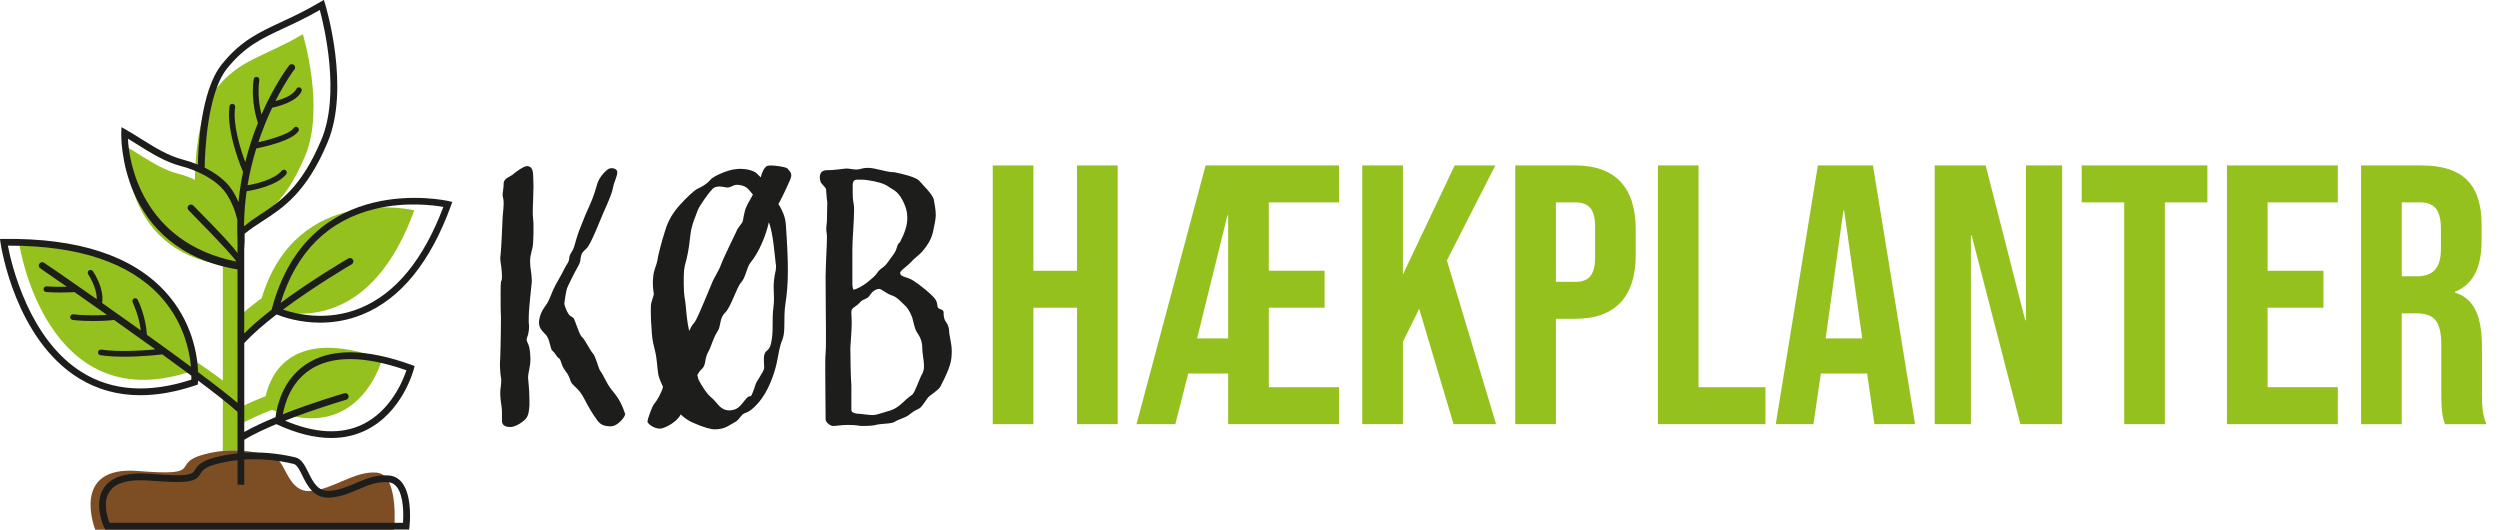
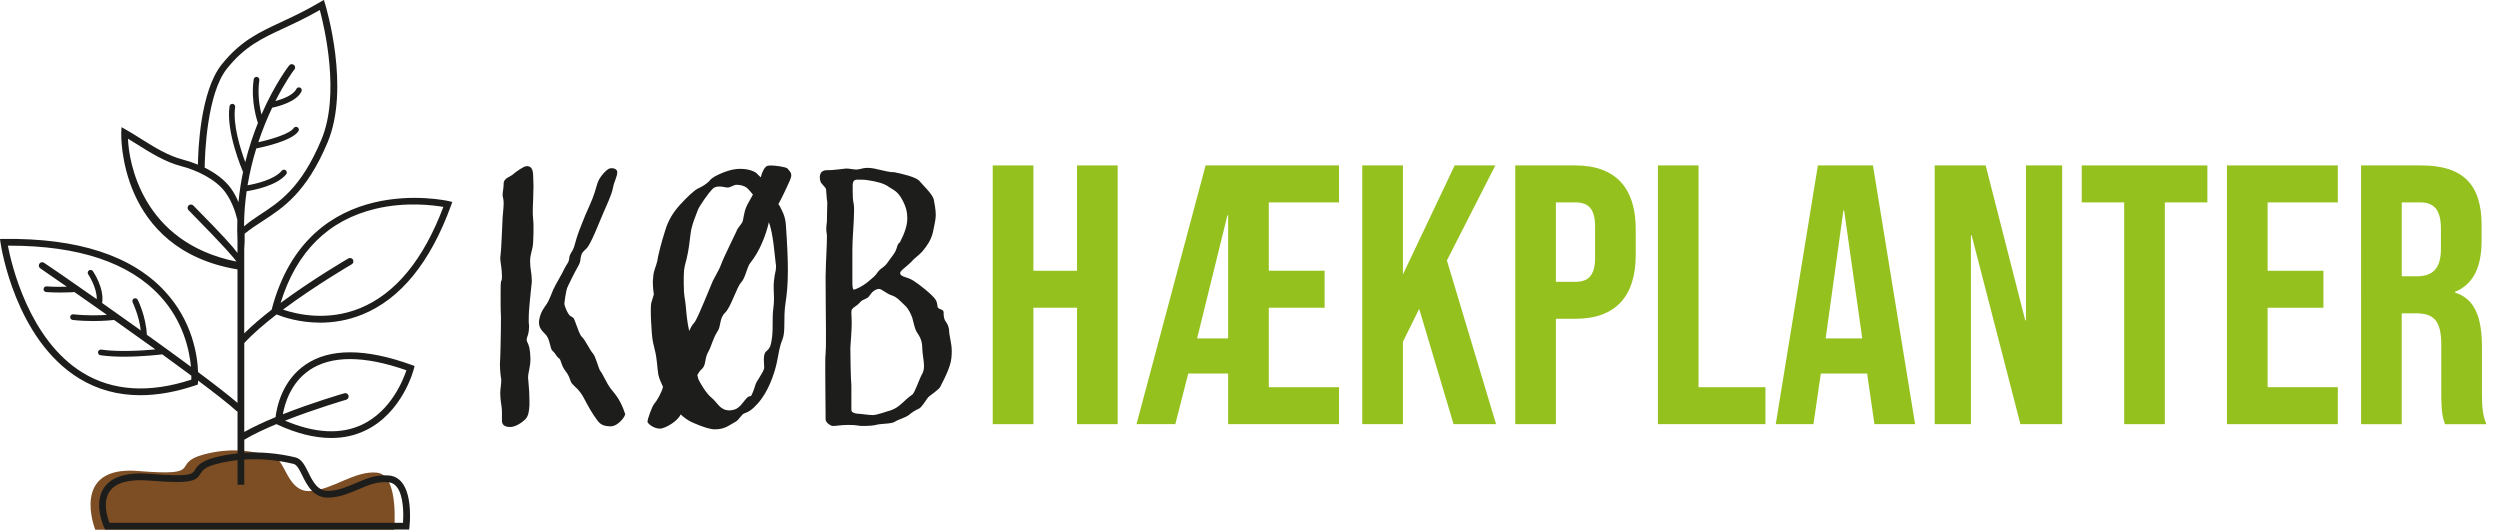
<svg xmlns="http://www.w3.org/2000/svg" id="Laag_1" version="1.1" viewBox="0 0 852.77 180.73">
  <defs>
    <style>
      .st0 {
        fill: #95c11f;
      }

      .st1 {
        fill: #1d1d1b;
      }

      .st2 {
        fill: #7d4e24;
      }
    </style>
  </defs>
  <g>
-     <path class="st0" d="M81.17,153.65v-8.52c3.28-1.86,7.41-3.69,11.56-5.32,30.07,12,37.62-17.39,37.62-17.39-30.76-11.15-38.04,5.11-39.75,12.71-3.26,1.29-6.53,2.71-9.43,4.19v-21.99c3.04-3.23,7.43-8.22,11.82-11.46,9.94,2.46,34.29,4.54,48.33-34.14,0,0-40.09-9.53-52.08,29.98-2.84,2.12-5.62,4.34-8.08,6.55v-27.03l.21-.38c-.02-.59-.03-1.16-.04-1.73,7.38-5.42,15.09-7.65,22.76-25.94,6.87-16.38-.79-41.52-.79-41.52-13.67,8.06-21.27,8.26-29.73,18.75-7.2,8.93-7.07,30.77-7.07,30.77l.1.19c-1.96-.93-3.99-1.65-5.87-2.13-6.54-1.67-12.32-6.21-17.61-9.2,0,0-1.8,35.13,32.74,40.3.05.08.09.16.15.23v39.24c-3.16-2.45-7.1-5.14-11.23-7.81-.99-11.2-8.46-38.8-58.1-38.16,0,0,9.06,58.26,57.2,43.26,5.1,3.33,9.17,6.04,12.12,8.7v18.03c1.84-.19,3.55-.23,5.14-.17Z" />
    <path class="st2" d="M128.6,161.22c-7.62-.75-14.97,5.81-22.79,6.28-7.83.47-8.36-10.63-12.46-11.6-2.58-.61-6.6-2.04-12.18-2.25-1.58-.06-3.29-.02-5.13.17-2,.2-4.14.57-6.45,1.18-11.89,3.13,1,7.59-22.44,5.66-23.44-1.94-14.65,20.04-14.65,20.04h101.96s1.76-18.73-5.86-19.47Z" />
  </g>
  <path class="st1" d="M83.35,116.99c2.89-3.14,6.81-6.5,11-9.73,2.22.9,7.75,2.8,14.88,2.8,4.35,0,9.29-.71,14.41-2.8,13.02-5.3,23.18-17.8,30.21-37.16l.44-1.21-1.25-.3c-.48-.11-47.77-10.78-60.34,36.88l-.04.17c-3.43,2.66-6.67,5.41-9.35,8.08v-28.79c.13-1.56.2-3.32.14-5.21,1.93-1.57,3.95-2.9,6.07-4.27,7.05-4.57,15.04-9.76,22.22-26.88,7.76-18.49-.48-46.05-.84-47.22l-.42-1.39-1.26.74c-5.11,3.02-9.5,5.06-13.37,6.86-7.69,3.58-13.76,6.41-20.19,14.38-7.41,9.2-8.09,29.58-8.15,34.22-1.73-.72-3.44-1.28-5.02-1.69-5.16-1.32-9.88-4.28-14.44-7.15-1.73-1.08-3.36-2.11-4.98-3.03l-1.63-.92-.08,1.87c-.02.4-1.27,39.82,39.65,46.66v45.53c-2.97-2.56-7.76-6.27-13.44-10.51-.22-5.7-1.91-17.32-11.27-27.49-11.25-12.22-29.75-18.26-55-17.93l-1.31.02.19,1.3c.19,1.34,5.03,32.91,26.81,46.26,6.23,3.82,13.21,5.73,20.88,5.73,5.9,0,12.2-1.13,18.89-3.39l.7-.24.07-.74c0-.07.03-.28.04-.63,5.81,4.35,10.53,8.04,13.04,10.33.12.11.26.18.41.23v14.29c-2.62.27-5.18.71-7.65,1.36-5.06,1.33-6.13,3.05-6.9,4.3-.85,1.37-1.52,2.45-15.15,1.32-7.89-.65-13.2.91-15.79,4.64-3.79,5.47-.15,13.34.01,13.68l.31.66h103.71l.12-1.02c.05-.42,1.14-10.41-2.6-15.04-1.13-1.39-2.57-2.19-4.29-2.36-4.41-.43-7.97,1.1-11.41,2.58-2.79,1.2-5.68,2.45-9.07,2.65-3.91.24-5.54-3.04-7.1-6.21-1.19-2.42-2.32-4.7-4.49-5.22-5.87-1.39-11.75-1.91-17.39-1.56v-4.46c3.08-1.83,6.93-3.64,10.94-5.31l.27.13c6.66,3.07,12.83,4.6,18.45,4.6,4.16,0,8.03-.84,11.57-2.53,12.62-6,16.45-20.41,16.6-21.02l.26-1.01-.98-.35c-15.74-5.71-27.92-5.76-36.19-.14-8,5.42-9.84,14.45-10.26,17.94-3.81,1.57-7.53,3.29-10.67,5.05v-30.33s.03-.02.04-.03ZM128.14,71.21c10.3-2.46,19.75-1.21,23.09-.63-6.77,17.99-16.33,29.61-28.42,34.55-11.28,4.6-21.83,2-26.28.48,11.11-8.28,23.27-15.36,23.45-15.46.55-.32.74-1.02.42-1.57-.32-.55-1.02-.73-1.57-.42-.71.41-12.24,7.13-23.11,15.17,5.36-17.45,16.24-28.26,32.42-32.12ZM65.29,129.49c-14.38,4.7-26.85,3.91-37.09-2.36C9.77,115.84,3.85,89.9,2.69,83.8c.19,0,.37,0,.56,0,23.57,0,40.84,5.77,51.35,17.17,7.86,8.52,10,18.32,10.54,24.15-4.69-3.47-9.86-7.22-15.05-10.94-.28-6.16-2.98-11.68-3.1-11.91-.24-.48-.82-.68-1.3-.44-.48.24-.68.82-.44,1.3.02.05,2.17,4.46,2.77,9.57-4.53-3.24-9.03-6.43-13.18-9.35.79-5.07-2.98-10.62-3.15-10.86-.3-.44-.91-.55-1.35-.25-.44.3-.55.91-.25,1.35.03.05,2.99,4.41,2.91,8.47-9.97-7-17.55-12.2-18.06-12.48-.55-.31-1.25-.1-1.56.45-.31.56-.1,1.25.45,1.56.08.05,3.59,2.46,8.97,6.21-1.8.05-4.33.06-6.9-.12-.54-.02-1,.37-1.04.9-.04.54.37,1,.9,1.04,1.66.12,3.3.16,4.74.16,2.59,0,4.53-.12,4.91-.15,3.27,2.29,7.05,4.93,11.07,7.77-2.47.17-6.77.32-11.47-.19-.53-.06-1.01.33-1.07.86-.06.53.33,1.01.86,1.07,2.54.28,4.95.37,7.03.37,4.05,0,6.87-.35,7.05-.37.01,0,.02,0,.03-.01,4.58,3.24,9.39,6.67,14.08,10.05-3.91.37-12.31.97-18.45.07-.53-.08-1.02.29-1.1.82-.08.53.29,1.02.82,1.1,2.5.37,5.31.5,8.06.5,6.45,0,12.47-.72,13.03-.79,3.46,2.5,6.81,4.95,9.92,7.26,0,.56,0,1.03-.01,1.38ZM100.18,158.26c1.12.26,2.02,2.08,2.96,4,1.63,3.3,3.87,7.81,9.3,7.48,3.79-.23,6.87-1.55,9.84-2.83,3.32-1.43,6.46-2.78,10.28-2.4,1.1.11,1.99.6,2.73,1.51,2.52,3.11,2.35,9.77,2.19,12.32H37.34c-.71-1.84-2.41-7.16.08-10.74,2.09-3.01,6.71-4.23,13.71-3.66,14.39,1.19,15.76.06,17.29-2.4.64-1.03,1.36-2.19,5.54-3.3,2.28-.6,4.65-1.01,7.07-1.28v8.38h2.29v-8.59c5.46-.35,11.17.15,16.86,1.5ZM105.55,126.25c7.46-5.04,18.58-5.02,33.08.05-1.09,3.29-5.24,13.85-15.06,18.52-7.27,3.46-16.13,3-26.34-1.33,10.34-4.08,20.72-7.09,20.87-7.14.61-.18.96-.81.78-1.42-.18-.61-.81-.96-1.42-.78-.64.18-10.76,3.12-20.98,7.16.67-3.73,2.73-10.76,9.08-15.05ZM64.25,71.62c.11.13.38.41,1.61,1.66,10.25,10.4,14.04,14.74,14.77,15.94-32.33-6.5-36.73-34.19-36.97-41.91,1.03.62,2.08,1.28,3.17,1.97,4.49,2.82,9.58,6.02,15.09,7.43,4.9,1.25,11.78,4.37,15.06,9.04,1.98,2.81,3.22,6.04,3.98,9.22-.07,2.3-.06,4.64.05,7.03v4.29c-1.64-2.25-5.42-6.4-13.52-14.61-.81-.82-1.36-1.37-1.48-1.51-.4-.48-1.12-.55-1.61-.15-.49.4-.56,1.12-.16,1.61ZM83.29,77.21c-.02-.16-.03-.31-.05-.47.05-3.99.36-7.84.89-11.51,2.63-.41,10.31-1.92,13.48-5.76.34-.41.28-1.02-.13-1.37-.41-.34-1.02-.28-1.37.13-2.52,3.05-8.83,4.47-11.67,4.97.75-4.48,1.78-8.69,2.98-12.56,2.65-.53,12.23-2.64,14.37-5.88.29-.45.17-1.05-.27-1.34-.45-.29-1.05-.17-1.34.27-1.27,1.92-7.52,3.83-12.07,4.82,1.48-4.44,3.13-8.4,4.73-11.77,2.32-.49,8.32-2.06,10-5.55.23-.48.03-1.06-.45-1.3-.48-.23-1.06-.03-1.3.45-.99,2.06-4.5,3.42-7.15,4.14,3.36-6.64,6.23-10.49,6.29-10.54.5-.39.59-1.1.21-1.61-.39-.5-1.11-.6-1.61-.21-.26.2-5.07,6.47-9.65,16.95-.63-2.56-1.41-7.03-.72-11.74.08-.53-.29-1.02-.82-1.1-.53-.08-1.02.29-1.1.82-1.11,7.61,1.28,14.43,1.44,14.88-1.59,3.98-3.11,8.46-4.32,13.37-1.57-4.22-4.35-12.85-3.45-18.76.08-.53-.28-1.02-.81-1.11-.52-.08-1.02.28-1.1.81-1.31,8.61,4.33,21.79,4.58,22.35,0,.02.02.03.03.05-.69,3.28-1.23,6.74-1.57,10.34-.64-1.59-1.45-3.14-2.47-4.59-2.14-3.04-5.52-5.45-9.06-7.21.06-4.4.73-25.25,7.64-33.82,6.09-7.56,11.66-10.15,19.37-13.74,3.59-1.67,7.62-3.54,12.27-6.21,1.57,5.87,7,28.83.53,44.26-6.91,16.47-14.25,21.24-21.35,25.84-2,1.3-3.4,2.33-4.99,3.68Z" />
  <g>
    <path class="st1" d="M175.15,59.33c.81-.69,3.47-2.66,4.51-2.66s2.08.35,2.2,3.01c0,1.39.12,2.54.12,3.82s-.12,2.78-.12,4.63c-.12,2.2-.12,3.24-.12,4.17,0,.69,0,1.39.12,2.43.12,1.04.12,1.97.12,3.01,0,1.39,0,2.89-.12,4.86-.12,2.89-1.04,3.7-1.04,6.59,0,2.43.58,4.05.58,6.48,0,.46,0,1.04-.12,1.62-.23,2.78-.93,7.87-.93,11.69,0,.81,0,1.5.12,2.08,0,3.24-.81,3.82-.81,4.75,0,.23,0,.46.12.69.69,1.39,1.04,2.31,1.16,5.79,0,3.12-.81,4.51-.81,6.71,0,.35.12.69.12,1.16.23,2.31.35,4.63.35,6.48v1.62c-.12,1.97-.35,3.7-1.39,4.74-1.27,1.27-3.47,2.66-5.21,2.66-1.16,0-2.78-.35-2.78-2.08v-2.66c0-.69,0-1.27-.12-2.08-.23-1.62-.46-3.01-.46-4.86,0-1.5.35-2.66.35-4.51-.23-1.16-.46-3.36-.46-5.32.12-1.04.35-10.07.35-16.2-.12-1.62-.12-4.74-.12-7.52,0-2.31,0-4.28.23-4.63s.23-.81.23-1.5c0-1.04-.12-2.43-.23-3.24-.12-.92-.35-2.08-.35-3.24,0-.35.12-.69.12-1.04.23-1.39.58-10.53.69-12.73.12-1.5.35-3.35.35-4.86,0-.69-.12-1.39-.23-1.85-.12-.35-.12-.58-.12-.92,0-1.04.35-2.2.35-3.82,0-1.85,2.31-2.31,3.36-3.24ZM207.9,57.48c.23,0,.46-.12.69-.12.81,0,1.97.35,1.97,1.39,0,1.5-1.16,3.36-1.5,5.44-.46,2.43-2.2,5.9-3.36,8.68-1.27,2.89-4.16,10.53-5.67,11.92s-1.62,1.62-1.85,2.66c-.35,1.16.12,1.5-1.16,3.7-1.27,2.2-2.43,4.74-3.24,6.36-.93,1.73-1.16,5.78-1.27,6.02,0,.81,1.16,3.7,2.08,4.28.81.58,1.04.12,1.74,2.31.81,2.08,1.39,4.05,2.2,4.86.93.69,2.78,4.63,3.7,5.56.93.92,1.97,5.32,2.55,6.02.69.69,2.2,4.28,3.47,5.9,1.16,1.62,3.24,3.36,4.98,8.68.23.81-2.43,4.28-4.86,4.28s-3.59-.58-4.74-2.2c-1.5-1.97-3.01-4.63-4.51-7.52-1.5-2.78-2.89-3.59-3.93-4.75-.93-1.16-.58-2.2-2.31-4.4-1.74-2.31-1.27-3.7-2.31-4.4-.93-.69-1.04-1.62-2.08-2.43-.93-.81-.81-4.05-2.43-5.67-1.39-1.39-2.2-2.31-2.2-4.05,0-.35,0-.69.12-1.16.46-2.55,1.85-4.17,2.55-5.21.69-1.04,1.39-2.89,2.2-4.86.81-1.85,3.01-5.32,3.82-7.17.93-1.85,1.5-1.97,1.62-3.59.23-1.73.92-1.73,1.62-3.7.58-1.97,1.16-4.28,2.55-7.64,1.39-3.47,1.27-3.24,2.78-6.59,1.5-3.24,2.31-6.36,2.66-7.52.69-2.31,3.24-4.86,4.16-5.09Z" />
    <path class="st1" d="M252.56,57.6c2.55,0,4.51.69,5.55,1.5.23.35.81.81,1.39,1.39.46-1.85,1.27-3.59,2.31-3.93.12,0,.58-.12,1.04-.12,1.62,0,5.09.46,5.79,1.04.35.58,1.27,1.16,1.27,2.31,0,.58-.23,1.04-.46,1.73-.81,1.74-2.43,5.44-3.93,8.1l.46.69c.69,1.39,1.85,3.24,2.08,6.25.46,6.59.69,11.57.69,15.62,0,4.86-.35,8.33-.81,11.22-.81,5.32.12,9.49-1.04,12.38-1.16,2.89-1.16,4.4-1.97,8.1-.81,3.7-2.89,9.84-6.48,13.77-3.47,3.93-4.4,2.66-5.44,4.05-1.27,1.39-1.16,1.73-2.78,2.55-1.62.81-2.89,2.2-6.48,2.2-1.39,0-4.05-.81-6.94-2.08-1.85-.69-3.36-1.85-4.63-3.01-1.04,2.31-4.98,4.63-6.94,4.86-2.43,0-4.4-1.85-4.4-2.43s1.5-5.09,2.31-6.02c.81-.92,2.43-3.59,3.01-5.79-.69-1.62-1.27-2.66-1.62-4.28-.35-2.2-.46-5.67-1.16-8.21-.58-2.55-.81-3.01-1.04-5.9-.12-1.85-.35-4.86-.35-7.4,0-1.39,0-2.66.35-3.47l.69-2.31s-.35-2.2-.35-4.28c0-.58.12-1.04.12-1.5.12-2.43,1.04-3.82,1.39-5.55.23-1.74,1.39-6.36,2.66-10.3,1.16-3.94,3.01-6.59,5.09-8.91,2.08-2.31,4.86-4.98,6.13-5.56,1.27-.58,3.01-1.5,4.16-2.89,1.04-1.39,6.13-3.47,8.56-3.7.58-.12,1.16-.12,1.74-.12ZM256.84,66.39c-.69-.81-1.39-1.74-2.08-2.31-1.04-.81-2.43-1.04-3.47-1.04-1.16,0-1.97.93-3.12.93-.81,0-1.5-.35-2.78-.35-.93,0-1.85.23-2.43.92-1.16,1.16-4.05,5.21-4.86,6.94-.58,1.73-2.2,5.09-2.55,8.33-.35,2.66-.58,5.44-1.39,8.68-.93,3.36-.93,3.59-.93,8.22s.46,4.86.69,7.63c.23,2.66.46,5.44,1.16,8.56.46-1.04,1.04-2.08,1.5-2.54,1.04-1.04,2.55-5.09,3.7-7.64l2.89-6.94c1.04-2.08,2.31-4.05,2.89-5.79.58-1.73,4.86-10.41,5.21-11.22.12-.69,1.62-2.31,1.97-3.01s.46-3.47,1.5-5.55c.23-.58,1.16-2.08,2.08-3.82ZM256.03,89.53c-1.39,1.74-1.62,5.09-3.24,6.83-1.62,1.85-3.36,8.21-5.44,10.3-2.08,1.97-1.27,4.51-2.66,6.48-1.39,2.08-2.2,5.32-2.89,6.48-1.74,2.89-.69,4.98-2.66,6.48-.23.23-.81.92-1.27,1.85l.35,1.39c.46,1.04,2.55,4.74,4.4,6.25,2.2,1.74,2.89,4.4,6.25,4.4.58,0,1.16-.12,1.85-.35,1.5-.58,2.31-1.85,3.36-3.12.93-1.27,1.5-1.39,1.97-1.39.35,0,1.27-2.66,1.62-3.82.23-1.16,2.78-4.28,3.01-5.79,0-.69-.12-1.85-.12-2.89s.12-2.08.69-2.66c1.04-1.04,1.62-1.16,2.08-4.74.23-1.73.23-3.47.23-5.09s0-3.24.23-4.98c.12-1.04.23-2.08.23-3.12,0-1.39-.12-2.66-.12-3.93,0-.81,0-1.62.12-2.43.23-2.55.69-3.12.69-4.63,0-.35,0-.81-.12-1.27-.35-2.66-.81-9.95-2.31-14-1.04,4.51-3.24,10.07-6.25,13.77Z" />
    <path class="st1" d="M288.54,57.48c1.27,0,2.55.35,3.59.35,1.16,0,2.2-.58,3.7-.58,3.12,0,6.13,1.5,9.26,1.5,2.78.58,7.4,1.62,8.56,3.01,1.04,1.27,4.4,4.4,4.86,6.25.23,1.39.69,3.36.69,5.32,0,.69-.12,1.5-.23,2.2-.81,3.47-.46,5.67-4.4,10.3-1.27,1.39-2.55,2.08-3.93,3.7-1.62,1.62-3.59,2.78-3.59,3.59,0,1.39,2.43,1.27,4.4,2.55,2.08,1.27,6.71,4.98,7.64,6.48.93,1.5.46,2.43.93,2.89.58.58,1.85.46,1.85,1.5,0,3.7,1.27,2.66,1.85,5.79,0,2.2.93,4.63.93,7.4,0,1.62-.12,3.35-.69,4.97-1.16,3.59-2.66,5.9-3.12,7.06-.46,1.16-3.7,3.13-4.28,3.82-.69.81-2.08,3.36-3.12,3.82s-2.43,1.27-3.47,2.2c-1.27.92-3.59,1.5-4.63,2.2-1.04.81-4.63.69-6.13,1.04-1.16.35-2.78.46-5.44.46-1.74-.23-2.31-.35-4.51-.35-2.43,0-3.7.35-5.21.35-.58,0-2.43-1.04-2.43-2.31v-1.39c0-3.01-.12-10.3-.12-15.5,0-2.55,0-4.63.12-5.44.12-1.5.12-3.12.12-4.63v-3.93c0-1.62-.12-12.03-.12-17.7.12-6.59.46-10.07.46-13.88,0-.69-.23-1.39-.23-2.55,0-1.04.23-1.97.23-2.78,0-2.66.12-4.4.12-6.13-.23-1.16-.35-4.28-.46-4.63-.12-.46-1.5-1.74-1.74-2.2-.12-.23-.35-.92-.35-1.73,0-1.16.46-2.31,2.08-2.43,3.01,0,5.21-.46,6.83-.58ZM290.4,106.65c0,.69.12,1.74.12,3.01v.81c0,2.31-.35,6.13-.46,8.1,0,2.2.12,10.53.35,12.96v8.33c0,.81,1.04,1.16,2.2,1.27,1.27,0,3.36.46,5.21.46,1.74-.12,4.63-1.27,6.02-1.62,3.12-1.04,4.4-3.36,7.29-5.32.93-.58,2.43-5.44,3.47-7.17.46-.81.58-1.74.58-2.66,0-1.97-.58-4.17-.58-6.02,0-3.24-1.39-4.63-1.97-5.67-.58-1.04-.93-2.78-1.27-4.05-.23-1.27-1.5-3.93-2.78-4.97-1.27-1.16-2.55-2.78-4.4-3.36-1.85-.58-3.47-2.2-4.28-2.2s-2.2.58-3.12,2.08c-1.04,1.62-2.2,1.16-3.36,2.43-1.16,1.39-2.08,1.5-2.66,2.31-.35.35-.35.69-.35,1.27ZM290.86,63.03v2.08c0,1.39,0,2.89.35,4.51.12.58.12,1.27.12,2.2,0,3.7-.58,9.72-.58,13.07v11.34c0,1.39.12,2.55.46,2.55.69,0,3.01-1.16,4.74-2.55,1.62-1.39,2.55-1.97,3.59-3.59,1.16-1.39,2.08-1.39,3.24-3.12,1.27-1.85,2.08-2.66,2.66-3.82.58-1.04.58-2.54,1.5-3.01,1.62-3.12,2.55-5.67,2.55-8.33,0-1.97-.46-3.93-1.74-6.25-1.62-3.01-3.12-3.35-4.63-4.4-1.5-1.16-4.4-1.85-6.83-2.2-1.27-.23-2.31-.23-3.82-.23-1.39,0-1.5.81-1.62,1.73Z" />
    <path class="st0" d="M338.63,56.43h13.87v35.93h14.88v-35.93h13.87v88.25h-13.87v-39.71h-14.88v39.71h-13.87V56.43Z" />
    <path class="st0" d="M411.24,56.43h45.51v12.61h-23.95v23.32h19.04v12.61h-19.04v27.1h23.95v12.61h-37.82v-17.27h-13.61l-4.41,17.27h-13.24l23.57-88.25ZM418.93,115.43v-41.98h-.25l-10.34,41.98h10.59Z" />
    <path class="st0" d="M464.68,56.43h13.87v37.19l17.65-37.19h13.87l-16.52,32.4,16.77,55.85h-14.5l-11.72-39.33-5.55,11.22v28.11h-13.87V56.43Z" />
    <path class="st0" d="M516.87,56.43h20.42c13.87,0,20.67,7.69,20.67,21.81v8.7c0,14.12-6.81,21.81-20.67,21.81h-6.56v35.93h-13.87V56.43ZM537.29,96.14c4.41,0,6.81-2.02,6.81-8.32v-10.47c0-6.3-2.39-8.32-6.81-8.32h-6.56v27.1h6.56Z" />
    <path class="st0" d="M565.52,56.43h13.87v75.64h22.82v12.61h-36.68V56.43Z" />
    <path class="st0" d="M620.1,56.43h18.78l14.37,88.25h-13.87l-2.52-17.52v.25h-15.76l-2.52,17.27h-12.86l14.37-88.25ZM635.23,115.43l-6.18-43.62h-.25l-6.05,43.62h12.48Z" />
    <path class="st0" d="M659.93,56.43h17.4l13.49,52.82h.25v-52.82h12.35v88.25h-14.24l-16.64-64.42h-.25v64.42h-12.35V56.43Z" />
    <path class="st0" d="M724.59,69.04h-14.5v-12.61h42.86v12.61h-14.5v75.64h-13.87v-75.64Z" />
    <path class="st0" d="M759.63,56.43h37.82v12.61h-23.95v23.32h19.04v12.61h-19.04v27.1h23.95v12.61h-37.82V56.43Z" />
    <path class="st0" d="M805.39,56.43h20.55c14.37,0,20.55,6.68,20.55,20.3v5.42c0,9.08-2.9,14.88-9.08,17.4v.25c6.93,2.14,9.2,8.7,9.2,18.66v15.51c0,4.29.13,7.44,1.51,10.72h-14.12c-.76-2.27-1.26-3.66-1.26-10.84v-16.14c0-8.19-2.39-10.84-8.7-10.84h-4.79v37.82h-13.87V56.43ZM824.3,94.25c5.17,0,8.32-2.27,8.32-9.33v-6.81c0-6.3-2.14-9.08-7.06-9.08h-6.3v25.21h5.04Z" />
  </g>
</svg>